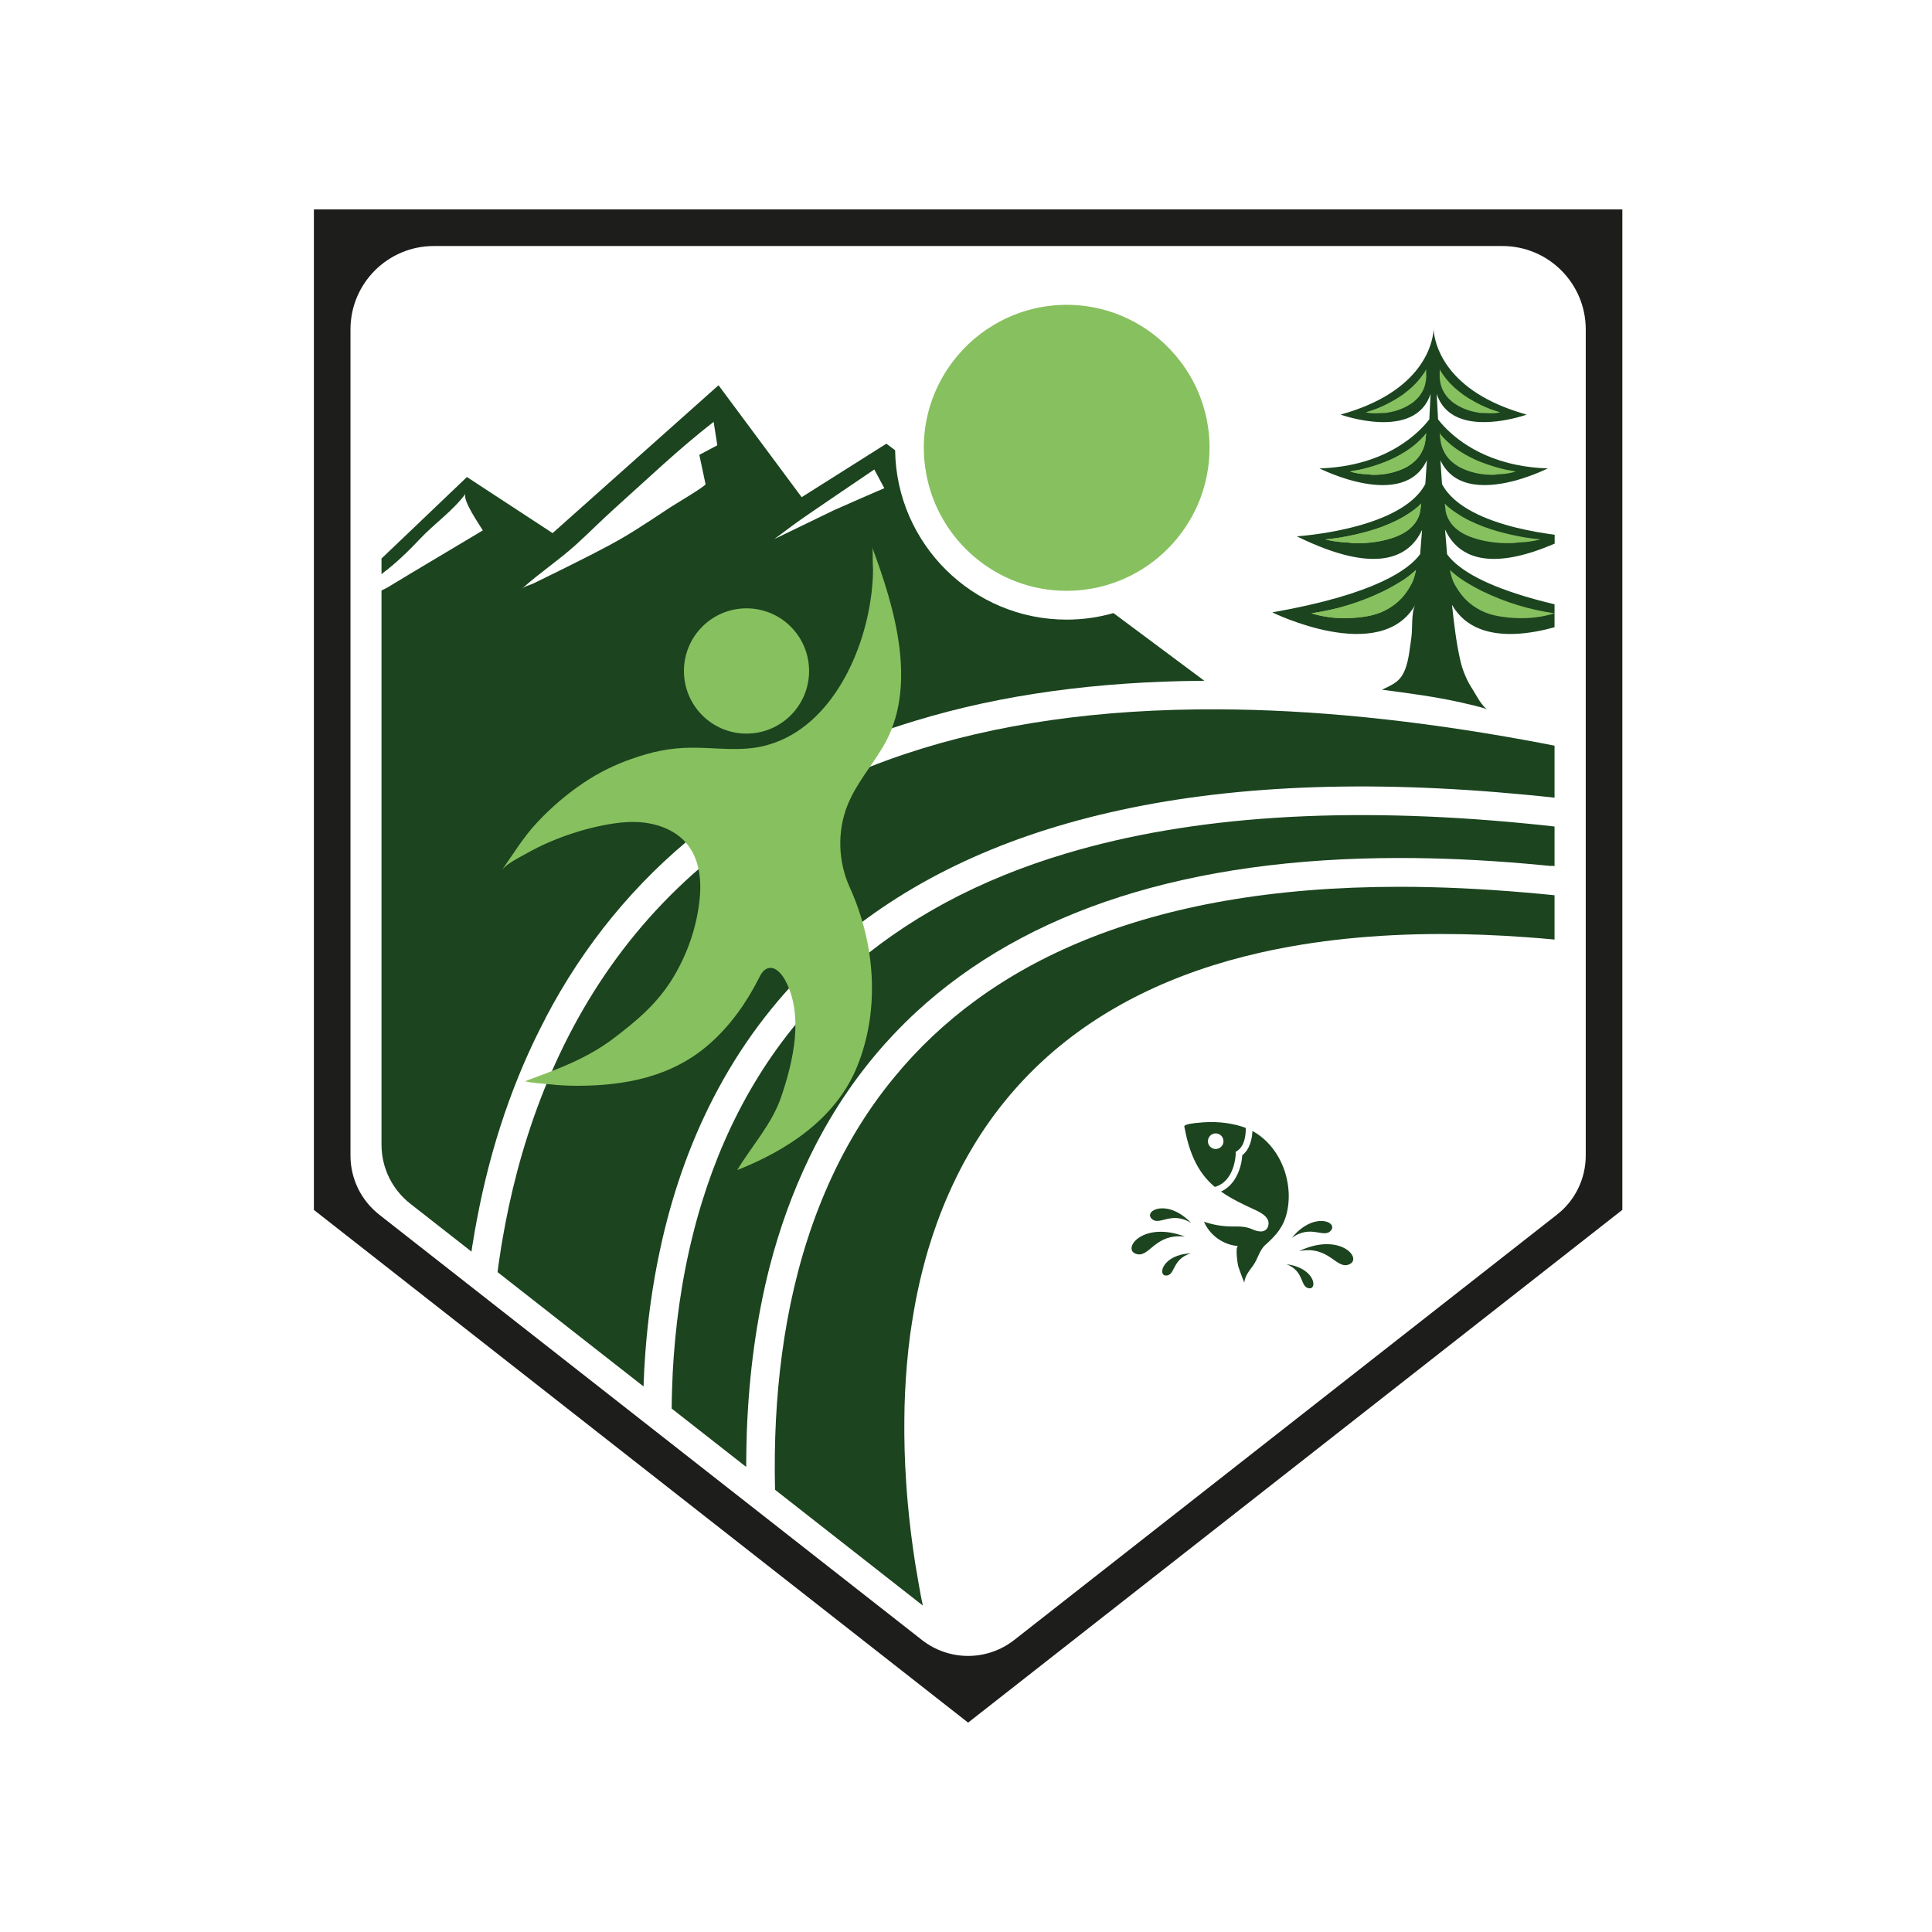
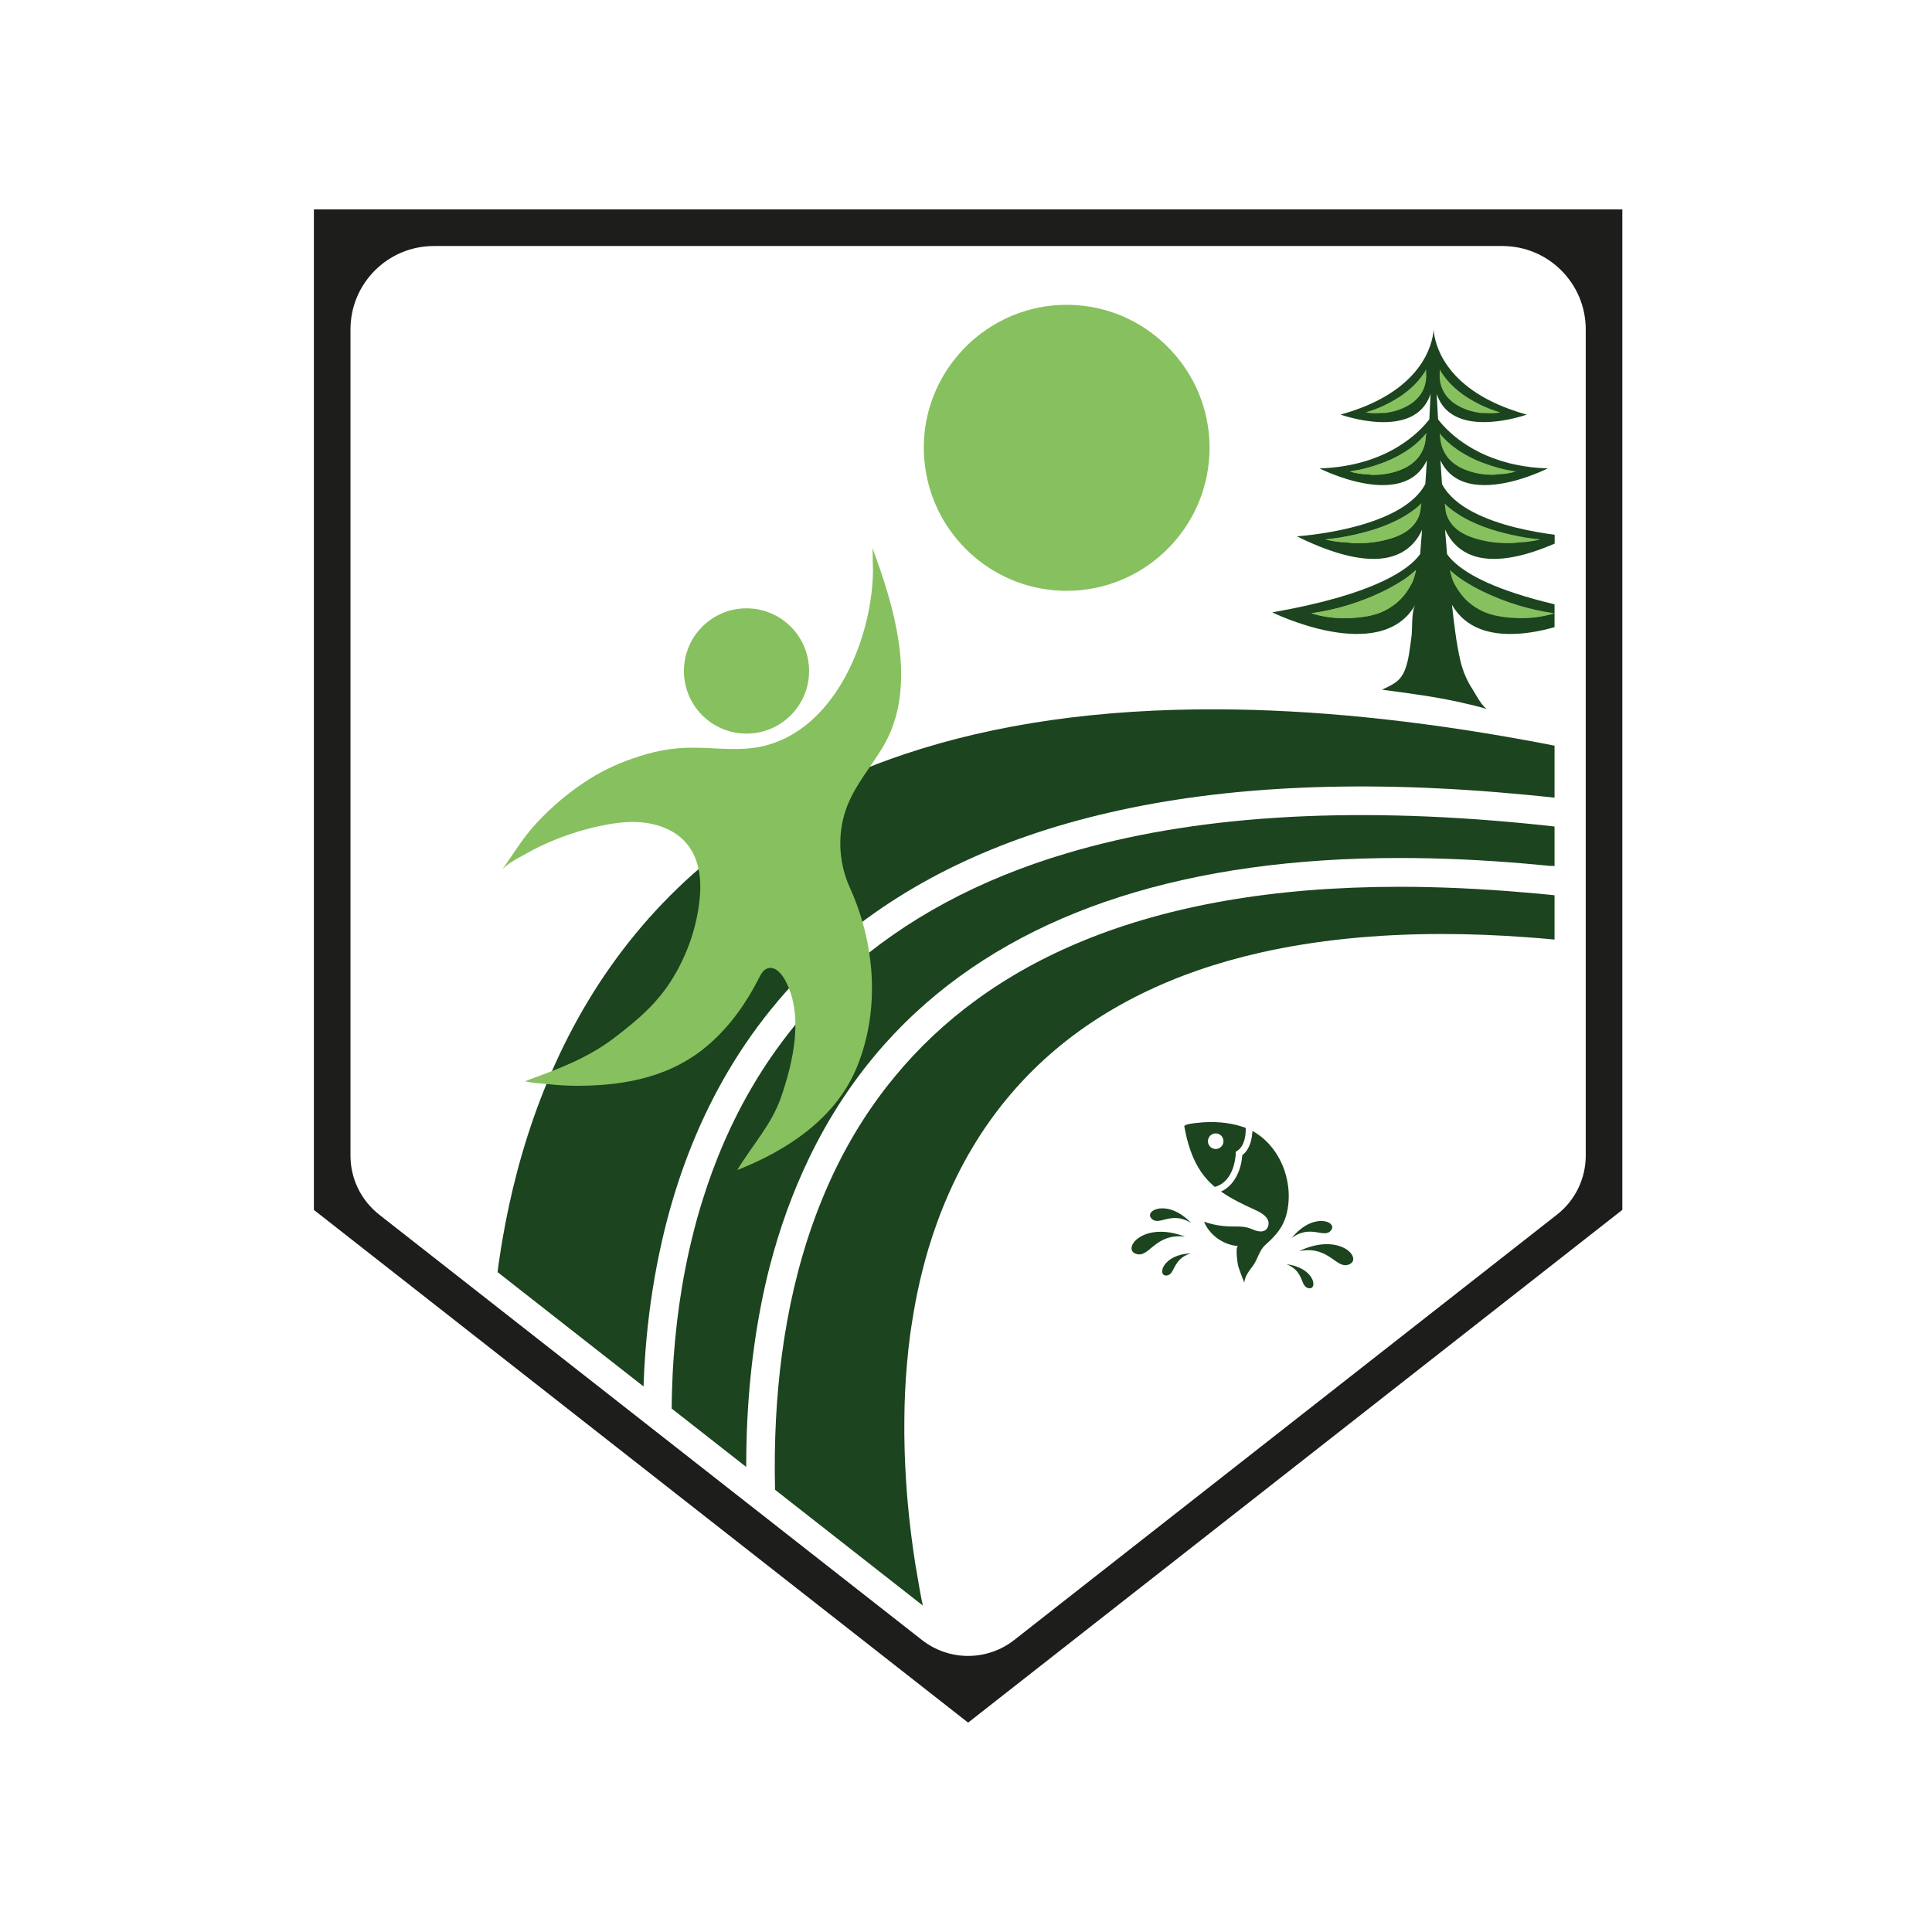
<svg xmlns="http://www.w3.org/2000/svg" width="32" height="32" viewBox="0 0 32 32" fill="none">
  <rect width="32" height="32" fill="white" />
  <g clip-path="url(#clip0_692_45577)">
-     <path d="M6.279 20.117L15.271 27.164C15.72 27.515 16.349 27.515 16.798 27.164L25.791 20.116C26.09 19.882 26.265 19.521 26.265 19.14V5.457C26.265 4.693 25.647 4.075 24.885 4.075H7.186C6.423 4.075 5.805 4.693 5.805 5.457V19.141C5.805 19.522 5.98 19.882 6.28 20.117H6.279Z" fill="white" />
    <path fill-rule="evenodd" clip-rule="evenodd" d="M16.035 28.532L5.199 20.04V3.468H26.871V20.039L16.035 28.532ZM15.271 27.164L6.279 20.117H6.28C5.98 19.882 5.805 19.522 5.805 19.141V5.457C5.805 4.693 6.423 4.075 7.186 4.075H24.885C25.647 4.075 26.265 4.693 26.265 5.457V19.14C26.265 19.521 26.09 19.882 25.791 20.116L16.798 27.164C16.349 27.515 15.72 27.515 15.271 27.164Z" fill="#1D1D1B" />
    <path d="M23.935 8.777C23.945 8.912 23.956 9.046 23.968 9.179C24.09 9.35 24.389 9.599 25.118 9.834C25.299 9.894 25.509 9.952 25.748 10.009V10.389C25.554 10.443 25.336 10.487 25.118 10.498C24.695 10.52 24.277 10.416 24.049 10.017C24.084 10.326 24.118 10.638 24.188 10.941C24.227 11.111 24.296 11.274 24.392 11.42C24.437 11.489 24.555 11.722 24.641 11.747C24.495 11.704 24.351 11.669 24.203 11.636C23.765 11.538 23.334 11.482 22.891 11.424C23.077 11.332 23.195 11.291 23.274 11.085C23.337 10.92 23.349 10.74 23.376 10.567C23.399 10.422 23.371 10.141 23.442 10.017C22.866 11.026 21.073 10.143 21.073 10.143C22.788 9.842 23.343 9.427 23.522 9.178C23.532 9.045 23.544 8.912 23.554 8.776C23.347 9.222 22.812 9.539 21.479 8.883C21.479 8.883 23.211 8.777 23.608 8.016C23.617 7.884 23.625 7.751 23.634 7.622C23.244 8.464 21.855 7.758 21.855 7.758C22.977 7.724 23.514 7.153 23.674 6.946C23.681 6.798 23.689 6.656 23.695 6.523C23.438 7.312 22.204 6.867 22.204 6.867C23.575 6.488 23.727 5.677 23.744 5.475C23.744 5.472 23.745 5.469 23.745 5.465V5.449C23.745 5.449 23.746 5.442 23.746 5.44V5.455C23.746 5.455 23.746 5.461 23.747 5.466V5.475C23.762 5.668 23.903 6.42 25.119 6.816C25.172 6.834 25.23 6.851 25.287 6.867C25.287 6.867 25.222 6.891 25.119 6.917C24.772 7.006 23.994 7.13 23.796 6.523C23.804 6.656 23.811 6.798 23.819 6.947C23.952 7.119 24.346 7.542 25.119 7.699C25.275 7.731 25.448 7.753 25.637 7.758C25.637 7.758 25.412 7.871 25.119 7.954C24.682 8.075 24.092 8.125 23.858 7.624C23.866 7.753 23.875 7.884 23.884 8.017C24.086 8.404 24.631 8.621 25.119 8.741C25.359 8.8 25.584 8.835 25.75 8.857V9.004C25.511 9.107 25.303 9.175 25.119 9.214C24.422 9.363 24.091 9.105 23.937 8.776L23.935 8.777Z" fill="#1B441F" />
-     <path d="M18.444 10.154C18.198 10.225 17.936 10.263 17.667 10.263C16.113 10.263 14.847 9.008 14.826 7.457L14.681 7.349L13.278 8.235L11.901 6.381L9.153 8.83L7.734 7.901L6.793 8.799L6.319 9.251V9.511C6.33 9.501 6.339 9.493 6.35 9.485C6.571 9.316 6.767 9.127 6.958 8.924C7.205 8.662 7.495 8.469 7.713 8.175C7.644 8.268 7.953 8.709 7.997 8.785C7.476 9.099 6.951 9.406 6.432 9.722C6.407 9.738 6.367 9.757 6.319 9.78V18.959C6.319 19.341 6.494 19.7 6.794 19.936L7.695 20.641L7.809 20.731C7.814 20.695 7.82 20.657 7.825 20.622C7.826 20.616 7.827 20.61 7.829 20.604C7.829 20.604 7.829 20.603 7.829 20.602C7.85 20.467 7.873 20.333 7.899 20.201C8.128 18.979 8.511 17.861 9.036 16.864V16.861C9.672 15.648 10.52 14.614 11.562 13.784C11.672 13.697 11.784 13.611 11.899 13.528C12.04 13.425 12.183 13.327 12.33 13.232C12.33 13.232 12.331 13.232 12.332 13.232C12.516 13.111 12.706 12.998 12.899 12.89C13.17 12.739 13.45 12.598 13.74 12.469C13.74 12.469 13.74 12.469 13.741 12.469C14.194 12.264 14.669 12.086 15.168 11.936C15.168 11.936 15.168 11.936 15.169 11.936C16.58 11.506 18.175 11.286 19.948 11.276L18.443 10.155L18.444 10.154ZM8.638 9.757C8.643 9.753 8.648 9.749 8.652 9.745C8.932 9.493 9.245 9.286 9.527 9.033C9.745 8.836 9.952 8.627 10.171 8.429C10.72 7.937 11.237 7.44 11.82 6.987C11.84 7.116 11.86 7.245 11.881 7.375C11.781 7.428 11.682 7.481 11.583 7.534C11.617 7.696 11.652 7.857 11.686 8.019C11.694 8.049 11.157 8.366 11.102 8.403C10.908 8.532 10.713 8.661 10.516 8.785C10.229 8.966 9.926 9.121 9.623 9.274C9.363 9.406 9.107 9.53 8.847 9.658C8.778 9.693 8.699 9.703 8.639 9.757H8.638ZM12.825 8.929C13.019 8.782 13.213 8.638 13.412 8.503C13.769 8.26 14.124 8.017 14.481 7.776C14.536 7.879 14.592 7.983 14.647 8.086C14.643 8.086 13.871 8.423 13.81 8.452C13.482 8.611 13.153 8.769 12.825 8.929Z" fill="#1B441F" />
    <path d="M25.748 14.827V15.562C25.589 15.546 25.431 15.534 25.275 15.523C24.793 15.487 24.327 15.47 23.881 15.47C22.787 15.47 21.779 15.574 20.882 15.777C19.433 16.103 18.228 16.698 17.298 17.546C16.843 17.961 16.447 18.443 16.124 18.979C16.058 19.087 16.002 19.188 15.95 19.284C15.788 19.589 15.644 19.912 15.523 20.245C15.471 20.388 15.42 20.541 15.372 20.701C15.304 20.933 15.244 21.17 15.194 21.41C15.148 21.631 15.11 21.864 15.075 22.106C15.033 22.427 15.004 22.753 14.99 23.081C14.984 23.22 14.979 23.364 14.979 23.506C14.975 23.843 14.985 24.197 15.009 24.552C15.015 24.663 15.025 24.776 15.035 24.89C15.064 25.218 15.106 25.554 15.158 25.891C15.179 26.02 15.201 26.148 15.224 26.276C15.243 26.386 15.263 26.492 15.285 26.593L12.837 24.675C12.832 24.475 12.831 24.273 12.834 24.071C12.855 22.615 13.083 21.11 13.667 19.743C13.956 19.064 14.333 18.42 14.819 17.834C16.348 15.977 18.941 14.688 23.184 14.688C23.841 14.688 24.537 14.72 25.275 14.784C25.432 14.797 25.588 14.812 25.748 14.828V14.827Z" fill="#1B441F" />
    <path d="M25.748 13.691V14.346L25.696 14.339V14.344C25.555 14.33 25.414 14.317 25.275 14.305C24.548 14.242 23.847 14.211 23.184 14.211C19.694 14.211 17 15.072 15.167 16.77C15.045 16.883 14.926 17.001 14.812 17.121C14.756 17.18 14.702 17.24 14.648 17.299C14.153 17.856 13.735 18.486 13.399 19.186C13.13 19.744 12.913 20.343 12.747 20.984C12.533 21.824 12.407 22.734 12.37 23.704C12.364 23.9 12.359 24.097 12.359 24.297L11.125 23.33C11.126 23.14 11.133 22.943 11.142 22.742C11.18 22.01 11.281 21.217 11.485 20.416C11.529 20.24 11.578 20.065 11.633 19.89C12.041 18.574 12.746 17.264 13.924 16.18C13.95 16.156 13.977 16.13 14.003 16.107C14.988 15.226 16.211 14.566 17.668 14.133C19.74 13.515 22.282 13.348 25.275 13.64C25.432 13.655 25.589 13.671 25.748 13.69V13.691Z" fill="#1B441F" />
    <path d="M25.748 12.351V13.212C25.589 13.195 25.431 13.178 25.275 13.164C22.633 12.91 20.329 13.007 18.377 13.458C16.517 13.884 14.976 14.628 13.764 15.688C13.739 15.71 13.712 15.732 13.687 15.755C12.151 17.131 11.357 18.856 10.972 20.521C10.956 20.589 10.941 20.657 10.927 20.725C10.805 21.295 10.731 21.855 10.69 22.388C10.675 22.584 10.665 22.776 10.659 22.964L9.424 21.997L8.241 21.07C8.254 20.965 8.269 20.858 8.287 20.75C8.293 20.699 8.302 20.648 8.311 20.598C8.314 20.575 8.319 20.554 8.322 20.532C8.573 19.064 9.113 17.362 10.225 15.853C10.743 15.151 11.385 14.488 12.179 13.912C12.205 13.893 12.233 13.873 12.259 13.855C12.581 13.626 12.921 13.415 13.277 13.225C13.809 12.938 14.378 12.693 14.986 12.49C16.488 11.987 18.219 11.74 20.169 11.749C21.732 11.754 23.434 11.925 25.276 12.261C25.433 12.29 25.59 12.319 25.749 12.351H25.748Z" fill="#1B441F" />
    <path d="M15.453 27.331C15.453 27.331 15.454 27.331 15.454 27.333L15.453 27.331Z" fill="#1B441F" />
    <path d="M14.431 9.85C14.305 10.867 13.72 12.107 12.637 12.359C12.251 12.448 11.858 12.383 11.468 12.384C11.1 12.385 10.81 12.447 10.46 12.57C10.183 12.666 9.917 12.797 9.673 12.961C9.39 13.15 9.13 13.373 8.897 13.622C8.664 13.87 8.502 14.146 8.306 14.42C8.393 14.3 8.609 14.2 8.735 14.128C9.182 13.874 9.788 13.675 10.298 13.623C10.607 13.592 10.934 13.637 11.194 13.811C11.548 14.048 11.627 14.463 11.591 14.863C11.547 15.339 11.388 15.803 11.138 16.21C10.883 16.623 10.554 16.901 10.177 17.188C9.712 17.542 9.231 17.709 8.696 17.909C8.827 17.941 8.964 17.944 9.099 17.959C9.252 17.976 9.408 17.984 9.563 17.984C10.364 17.984 11.14 17.831 11.754 17.288C12.097 16.987 12.364 16.608 12.569 16.203C12.602 16.136 12.642 16.063 12.714 16.039C12.832 15.999 12.941 16.119 13.001 16.229C13.318 16.804 13.142 17.573 12.938 18.17C12.784 18.621 12.453 18.977 12.211 19.38C13.047 19.05 13.852 18.519 14.199 17.66C14.584 16.705 14.491 15.616 14.074 14.697C13.881 14.271 13.864 13.767 14.039 13.333C14.178 12.988 14.426 12.699 14.619 12.38C15.219 11.384 14.818 10.063 14.444 9.059C14.463 9.11 14.451 9.261 14.456 9.324C14.466 9.478 14.455 9.633 14.439 9.785C14.437 9.806 14.435 9.827 14.432 9.85L14.431 9.85Z" fill="#87C05E" />
    <path d="M12.364 12.151C12.937 12.151 13.401 11.687 13.401 11.114C13.401 10.54 12.937 10.076 12.364 10.076C11.792 10.076 11.328 10.54 11.328 11.114C11.328 11.687 11.792 12.151 12.364 12.151Z" fill="#87C05E" />
    <path d="M20.034 7.416C20.034 8.635 19.112 9.639 17.931 9.771C17.846 9.781 17.756 9.786 17.667 9.786C16.507 9.786 15.538 8.945 15.34 7.84C15.315 7.702 15.301 7.561 15.301 7.416C15.301 6.643 15.675 5.955 16.249 5.523C16.505 5.332 16.799 5.189 17.12 5.113C17.295 5.071 17.479 5.049 17.667 5.049C17.855 5.049 18.039 5.071 18.215 5.113C18.535 5.189 18.83 5.331 19.085 5.523C19.66 5.955 20.034 6.644 20.034 7.416Z" fill="#87C05E" />
    <path d="M23.455 9.439C23.377 9.51 23.299 9.573 23.207 9.629C23.107 9.692 23.002 9.75 22.895 9.802C22.524 9.979 22.137 10.099 21.719 10.158C21.918 10.22 22.128 10.246 22.336 10.238C22.531 10.231 22.76 10.204 22.935 10.114C23.05 10.055 23.15 9.982 23.237 9.882C23.291 9.819 23.336 9.75 23.375 9.678C23.415 9.607 23.436 9.523 23.454 9.438L23.455 9.439Z" fill="#87C05E" />
    <path d="M23.174 8.867C23.267 8.825 23.352 8.767 23.417 8.69C23.459 8.64 23.491 8.582 23.511 8.52C23.531 8.458 23.529 8.399 23.54 8.338C23.516 8.365 23.494 8.385 23.465 8.409C23.431 8.437 23.396 8.464 23.359 8.488C23.286 8.538 23.208 8.583 23.128 8.623C23.053 8.66 22.976 8.693 22.896 8.723C22.748 8.779 22.596 8.82 22.439 8.856C22.358 8.874 22.276 8.89 22.193 8.904C22.151 8.91 22.11 8.916 22.068 8.921C22.046 8.923 22.025 8.926 22.003 8.928C21.989 8.929 21.961 8.936 21.947 8.933C21.984 8.942 22.021 8.951 22.058 8.958C22.086 8.963 22.114 8.967 22.143 8.971C22.198 8.978 22.253 8.983 22.309 8.985C22.352 8.987 22.392 8.997 22.435 8.997C22.492 8.997 22.548 8.997 22.604 8.994C22.779 8.984 22.956 8.952 23.119 8.89C23.137 8.882 23.154 8.875 23.172 8.867L23.174 8.867Z" fill="#87C05E" />
    <path d="M23.325 7.719C23.399 7.675 23.468 7.614 23.52 7.535C23.554 7.483 23.581 7.423 23.598 7.359C23.614 7.296 23.613 7.235 23.624 7.173C23.605 7.201 23.587 7.221 23.563 7.246C23.536 7.275 23.507 7.303 23.478 7.329C23.42 7.382 23.358 7.428 23.293 7.471C23.233 7.51 23.171 7.545 23.108 7.577C22.991 7.637 22.869 7.681 22.744 7.721C22.68 7.741 22.614 7.759 22.549 7.774C22.516 7.781 22.483 7.788 22.45 7.793C22.433 7.796 22.415 7.8 22.398 7.802C22.387 7.804 22.366 7.812 22.354 7.808C22.383 7.817 22.412 7.825 22.442 7.831C22.464 7.836 22.486 7.84 22.509 7.844C22.552 7.85 22.596 7.854 22.641 7.855C22.675 7.856 22.706 7.865 22.741 7.865C22.785 7.865 22.83 7.863 22.874 7.859C23.012 7.846 23.154 7.809 23.284 7.743C23.298 7.736 23.312 7.728 23.326 7.719H23.325Z" fill="#87C05E" />
    <path d="M23.455 9.439C23.377 9.51 23.299 9.573 23.207 9.629C23.107 9.692 23.002 9.75 22.895 9.802C22.524 9.979 22.137 10.099 21.719 10.158C21.918 10.22 22.128 10.246 22.336 10.238C22.531 10.231 22.76 10.204 22.935 10.114C23.05 10.055 23.15 9.982 23.237 9.882C23.291 9.819 23.336 9.75 23.375 9.678C23.415 9.607 23.436 9.523 23.454 9.438L23.455 9.439Z" fill="#87C05E" />
    <path d="M23.174 8.867C23.267 8.825 23.352 8.767 23.417 8.69C23.459 8.64 23.491 8.582 23.511 8.52C23.531 8.458 23.529 8.399 23.54 8.338C23.516 8.365 23.494 8.385 23.465 8.409C23.431 8.437 23.396 8.464 23.359 8.488C23.286 8.538 23.208 8.583 23.128 8.623C23.053 8.66 22.976 8.693 22.896 8.723C22.748 8.779 22.596 8.82 22.439 8.856C22.358 8.874 22.276 8.89 22.193 8.904C22.151 8.91 22.11 8.916 22.068 8.921C22.046 8.923 22.025 8.926 22.003 8.928C21.989 8.929 21.961 8.936 21.947 8.933C21.984 8.942 22.021 8.951 22.058 8.958C22.086 8.963 22.114 8.967 22.143 8.971C22.198 8.978 22.253 8.983 22.309 8.985C22.352 8.987 22.392 8.997 22.435 8.997C22.492 8.997 22.548 8.997 22.604 8.994C22.779 8.984 22.956 8.952 23.119 8.89C23.137 8.882 23.154 8.875 23.172 8.867L23.174 8.867Z" fill="#87C05E" />
    <path d="M23.325 7.719C23.399 7.675 23.468 7.614 23.52 7.535C23.554 7.483 23.581 7.423 23.598 7.359C23.614 7.296 23.613 7.235 23.624 7.173C23.605 7.201 23.587 7.221 23.563 7.246C23.536 7.275 23.507 7.303 23.478 7.329C23.42 7.382 23.358 7.428 23.293 7.471C23.233 7.51 23.171 7.545 23.108 7.577C22.991 7.637 22.869 7.681 22.744 7.721C22.68 7.741 22.614 7.759 22.549 7.774C22.516 7.781 22.483 7.788 22.45 7.793C22.433 7.796 22.415 7.8 22.398 7.802C22.387 7.804 22.366 7.812 22.354 7.808C22.383 7.817 22.412 7.825 22.442 7.831C22.464 7.836 22.486 7.84 22.509 7.844C22.552 7.85 22.596 7.854 22.641 7.855C22.675 7.856 22.706 7.865 22.741 7.865C22.785 7.865 22.83 7.863 22.874 7.859C23.012 7.846 23.154 7.809 23.284 7.743C23.298 7.736 23.312 7.728 23.326 7.719H23.325Z" fill="#87C05E" />
    <path d="M23.429 6.643C23.487 6.595 23.538 6.533 23.575 6.455C23.598 6.404 23.613 6.347 23.62 6.287C23.628 6.228 23.62 6.173 23.622 6.115C23.609 6.144 23.596 6.163 23.579 6.188C23.559 6.217 23.538 6.246 23.516 6.273C23.473 6.327 23.425 6.376 23.375 6.422C23.328 6.464 23.279 6.502 23.23 6.539C23.136 6.605 23.038 6.659 22.937 6.709C22.885 6.734 22.831 6.757 22.777 6.778C22.749 6.788 22.723 6.797 22.695 6.806C22.681 6.811 22.667 6.815 22.652 6.819C22.642 6.822 22.626 6.832 22.616 6.83C22.642 6.834 22.667 6.839 22.693 6.842C22.712 6.843 22.732 6.844 22.751 6.845C22.789 6.846 22.826 6.845 22.864 6.842C22.893 6.839 22.921 6.843 22.95 6.84C22.988 6.834 23.025 6.828 23.062 6.819C23.178 6.793 23.294 6.743 23.397 6.67C23.408 6.662 23.42 6.653 23.43 6.644L23.429 6.643Z" fill="#87C05E" />
    <path d="M24.013 9.439C24.091 9.51 24.17 9.573 24.261 9.629C24.361 9.692 24.466 9.75 24.573 9.802C24.944 9.979 25.332 10.099 25.749 10.158C25.55 10.22 25.34 10.246 25.132 10.238C24.937 10.231 24.708 10.204 24.533 10.114C24.418 10.055 24.318 9.982 24.232 9.882C24.178 9.819 24.133 9.75 24.093 9.678C24.053 9.607 24.032 9.523 24.014 9.438L24.013 9.439Z" fill="#87C05E" />
    <path d="M24.294 8.867C24.201 8.825 24.116 8.767 24.051 8.69C24.01 8.64 23.978 8.582 23.957 8.52C23.937 8.458 23.94 8.399 23.928 8.338C23.952 8.365 23.974 8.385 24.003 8.409C24.037 8.437 24.072 8.464 24.11 8.488C24.182 8.538 24.26 8.583 24.34 8.623C24.416 8.66 24.492 8.693 24.572 8.723C24.72 8.779 24.873 8.82 25.029 8.856C25.111 8.874 25.192 8.89 25.275 8.904C25.317 8.91 25.358 8.916 25.4 8.921C25.422 8.923 25.443 8.926 25.465 8.928C25.479 8.929 25.507 8.936 25.521 8.933C25.484 8.942 25.448 8.951 25.41 8.958C25.382 8.963 25.354 8.967 25.326 8.971C25.271 8.978 25.215 8.983 25.159 8.985C25.116 8.987 25.076 8.997 25.033 8.997C24.976 8.997 24.921 8.997 24.864 8.994C24.69 8.984 24.512 8.952 24.349 8.89C24.331 8.882 24.314 8.875 24.296 8.867L24.294 8.867Z" fill="#87C05E" />
    <path d="M24.143 7.719C24.069 7.675 24 7.614 23.948 7.535C23.914 7.483 23.887 7.423 23.871 7.359C23.854 7.296 23.855 7.235 23.844 7.173C23.864 7.201 23.881 7.221 23.905 7.246C23.933 7.275 23.961 7.303 23.99 7.329C24.049 7.382 24.11 7.428 24.175 7.471C24.235 7.51 24.297 7.545 24.36 7.577C24.477 7.637 24.599 7.681 24.724 7.721C24.789 7.741 24.854 7.759 24.919 7.774C24.952 7.781 24.985 7.788 25.019 7.793C25.035 7.796 25.053 7.8 25.07 7.802C25.081 7.804 25.103 7.812 25.114 7.808C25.085 7.817 25.056 7.825 25.027 7.831C25.004 7.836 24.982 7.84 24.959 7.844C24.916 7.85 24.872 7.854 24.828 7.855C24.793 7.856 24.762 7.865 24.728 7.865C24.683 7.865 24.638 7.863 24.594 7.859C24.456 7.846 24.315 7.809 24.185 7.743C24.171 7.736 24.156 7.728 24.142 7.719H24.143Z" fill="#87C05E" />
    <path d="M24.04 6.643C23.981 6.595 23.93 6.533 23.894 6.455C23.871 6.404 23.855 6.347 23.848 6.287C23.841 6.228 23.848 6.173 23.846 6.115C23.859 6.144 23.872 6.163 23.889 6.188C23.91 6.217 23.93 6.246 23.952 6.273C23.995 6.327 24.043 6.376 24.093 6.422C24.14 6.464 24.189 6.502 24.239 6.539C24.332 6.605 24.43 6.659 24.531 6.709C24.584 6.734 24.637 6.757 24.691 6.778C24.719 6.788 24.745 6.797 24.773 6.806C24.787 6.811 24.801 6.815 24.816 6.819C24.826 6.822 24.843 6.832 24.852 6.83C24.827 6.834 24.801 6.839 24.775 6.842C24.756 6.843 24.736 6.844 24.717 6.845C24.679 6.846 24.642 6.845 24.604 6.842C24.575 6.839 24.547 6.843 24.518 6.84C24.48 6.834 24.443 6.828 24.406 6.819C24.29 6.793 24.174 6.743 24.071 6.67C24.06 6.662 24.048 6.653 24.038 6.644L24.04 6.643Z" fill="#87C05E" />
    <path d="M20.61 21.245C20.585 21.187 20.561 21.121 20.538 21.058C20.528 21.027 20.518 20.997 20.508 20.969C20.499 20.94 20.454 20.635 20.509 20.638C20.266 20.623 20.037 20.461 19.942 20.235C20.084 20.285 20.233 20.311 20.384 20.314C20.521 20.316 20.62 20.306 20.75 20.364C20.846 20.409 20.987 20.427 21.01 20.284C21.03 20.154 20.869 20.076 20.776 20.034C20.585 19.947 20.394 19.855 20.224 19.736C20.478 19.62 20.565 19.32 20.576 19.134C20.702 19.035 20.738 18.867 20.744 18.732C21.04 18.893 21.242 19.199 21.314 19.527C21.355 19.711 21.358 19.905 21.314 20.089C21.259 20.321 21.137 20.46 20.961 20.617C20.856 20.71 20.837 20.847 20.757 20.959C20.696 21.043 20.617 21.135 20.61 21.244V21.245Z" fill="#1B441F" />
    <path d="M20.467 19.106V19.078L20.492 19.062C20.614 18.982 20.635 18.806 20.634 18.683C20.631 18.682 20.628 18.68 20.625 18.679C20.611 18.673 20.596 18.669 20.581 18.663C20.347 18.586 20.081 18.569 19.837 18.598C19.813 18.6 19.608 18.616 19.616 18.659C19.687 19.043 19.813 19.404 20.121 19.659C20.453 19.567 20.467 19.126 20.468 19.106H20.467ZM20.086 19.021C20.02 18.994 19.989 18.917 20.017 18.852C20.044 18.786 20.12 18.755 20.186 18.783C20.251 18.81 20.282 18.886 20.255 18.952C20.227 19.017 20.151 19.049 20.086 19.021Z" fill="#1B441F" />
    <path d="M19.73 20.257C19.341 19.85 18.951 20.047 19.069 20.179C19.197 20.323 19.392 20.045 19.73 20.257Z" fill="#1B441F" />
    <path d="M19.627 20.482C18.94 20.221 18.591 20.673 18.804 20.763C19.036 20.86 19.109 20.424 19.627 20.482Z" fill="#1B441F" />
    <path d="M19.723 20.76C19.259 20.777 19.167 21.127 19.313 21.127C19.471 21.127 19.407 20.854 19.723 20.76Z" fill="#1B441F" />
    <path d="M21.395 20.505C21.751 20.068 22.155 20.233 22.049 20.375C21.933 20.528 21.717 20.268 21.395 20.505Z" fill="#1B441F" />
    <path d="M21.517 20.722C22.18 20.407 22.564 20.83 22.359 20.936C22.137 21.051 22.029 20.622 21.517 20.722Z" fill="#1B441F" />
    <path d="M21.31 20.94C21.769 20.997 21.829 21.351 21.685 21.338C21.527 21.324 21.615 21.06 21.31 20.94Z" fill="#1B441F" />
  </g>
  <defs>
    <clipPath id="clip0_692_45577">
      <rect width="22.069" height="25.379" fill="white" transform="translate(4.966 3.31)" />
    </clipPath>
  </defs>
</svg>